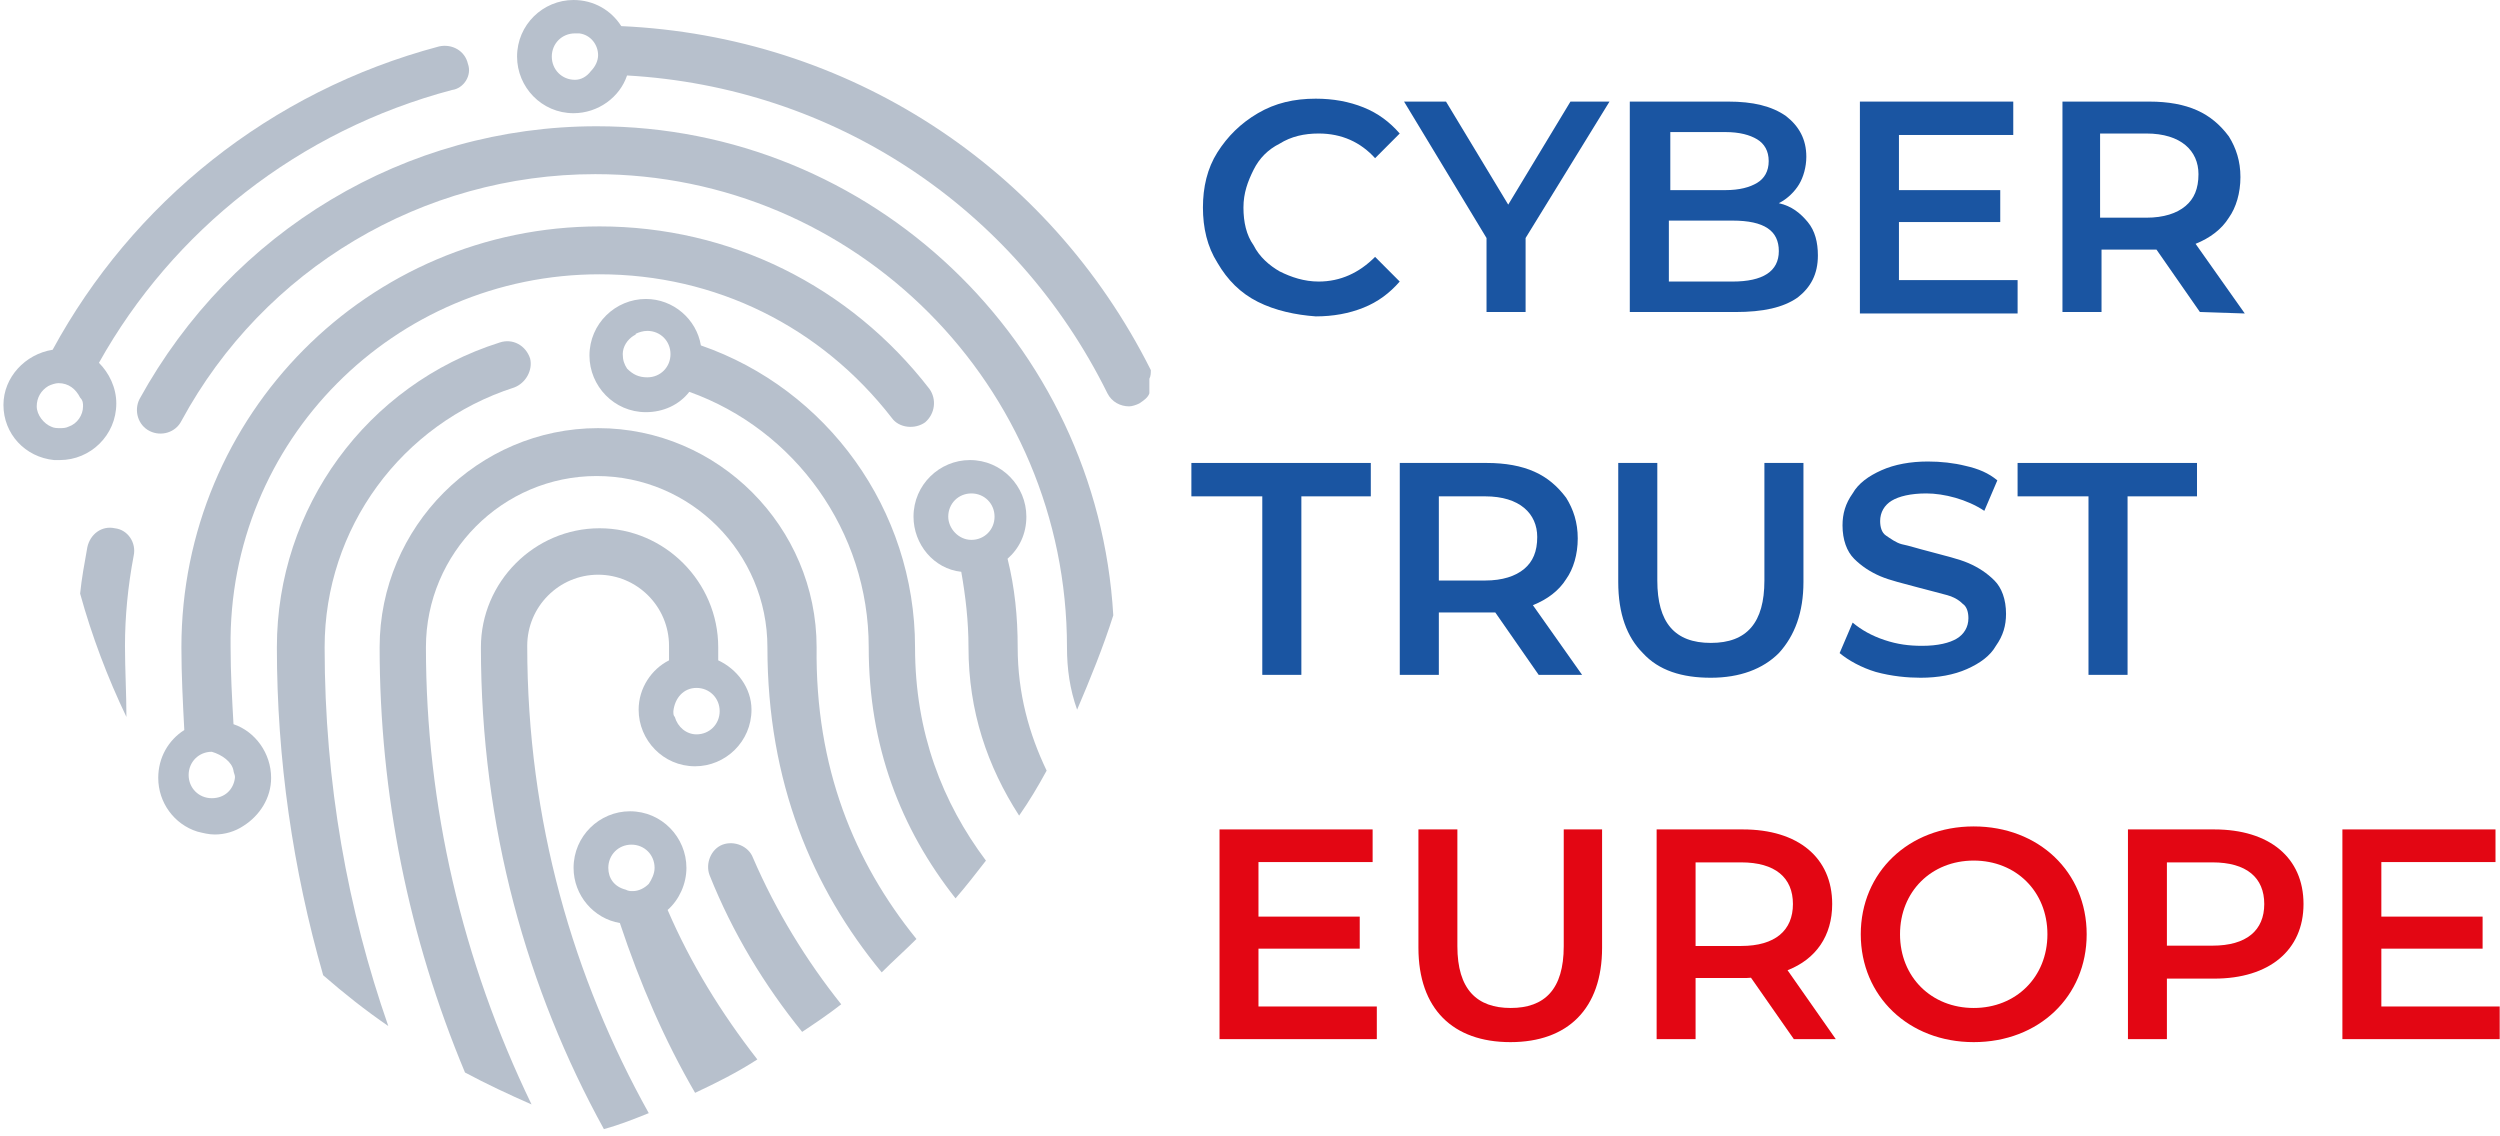
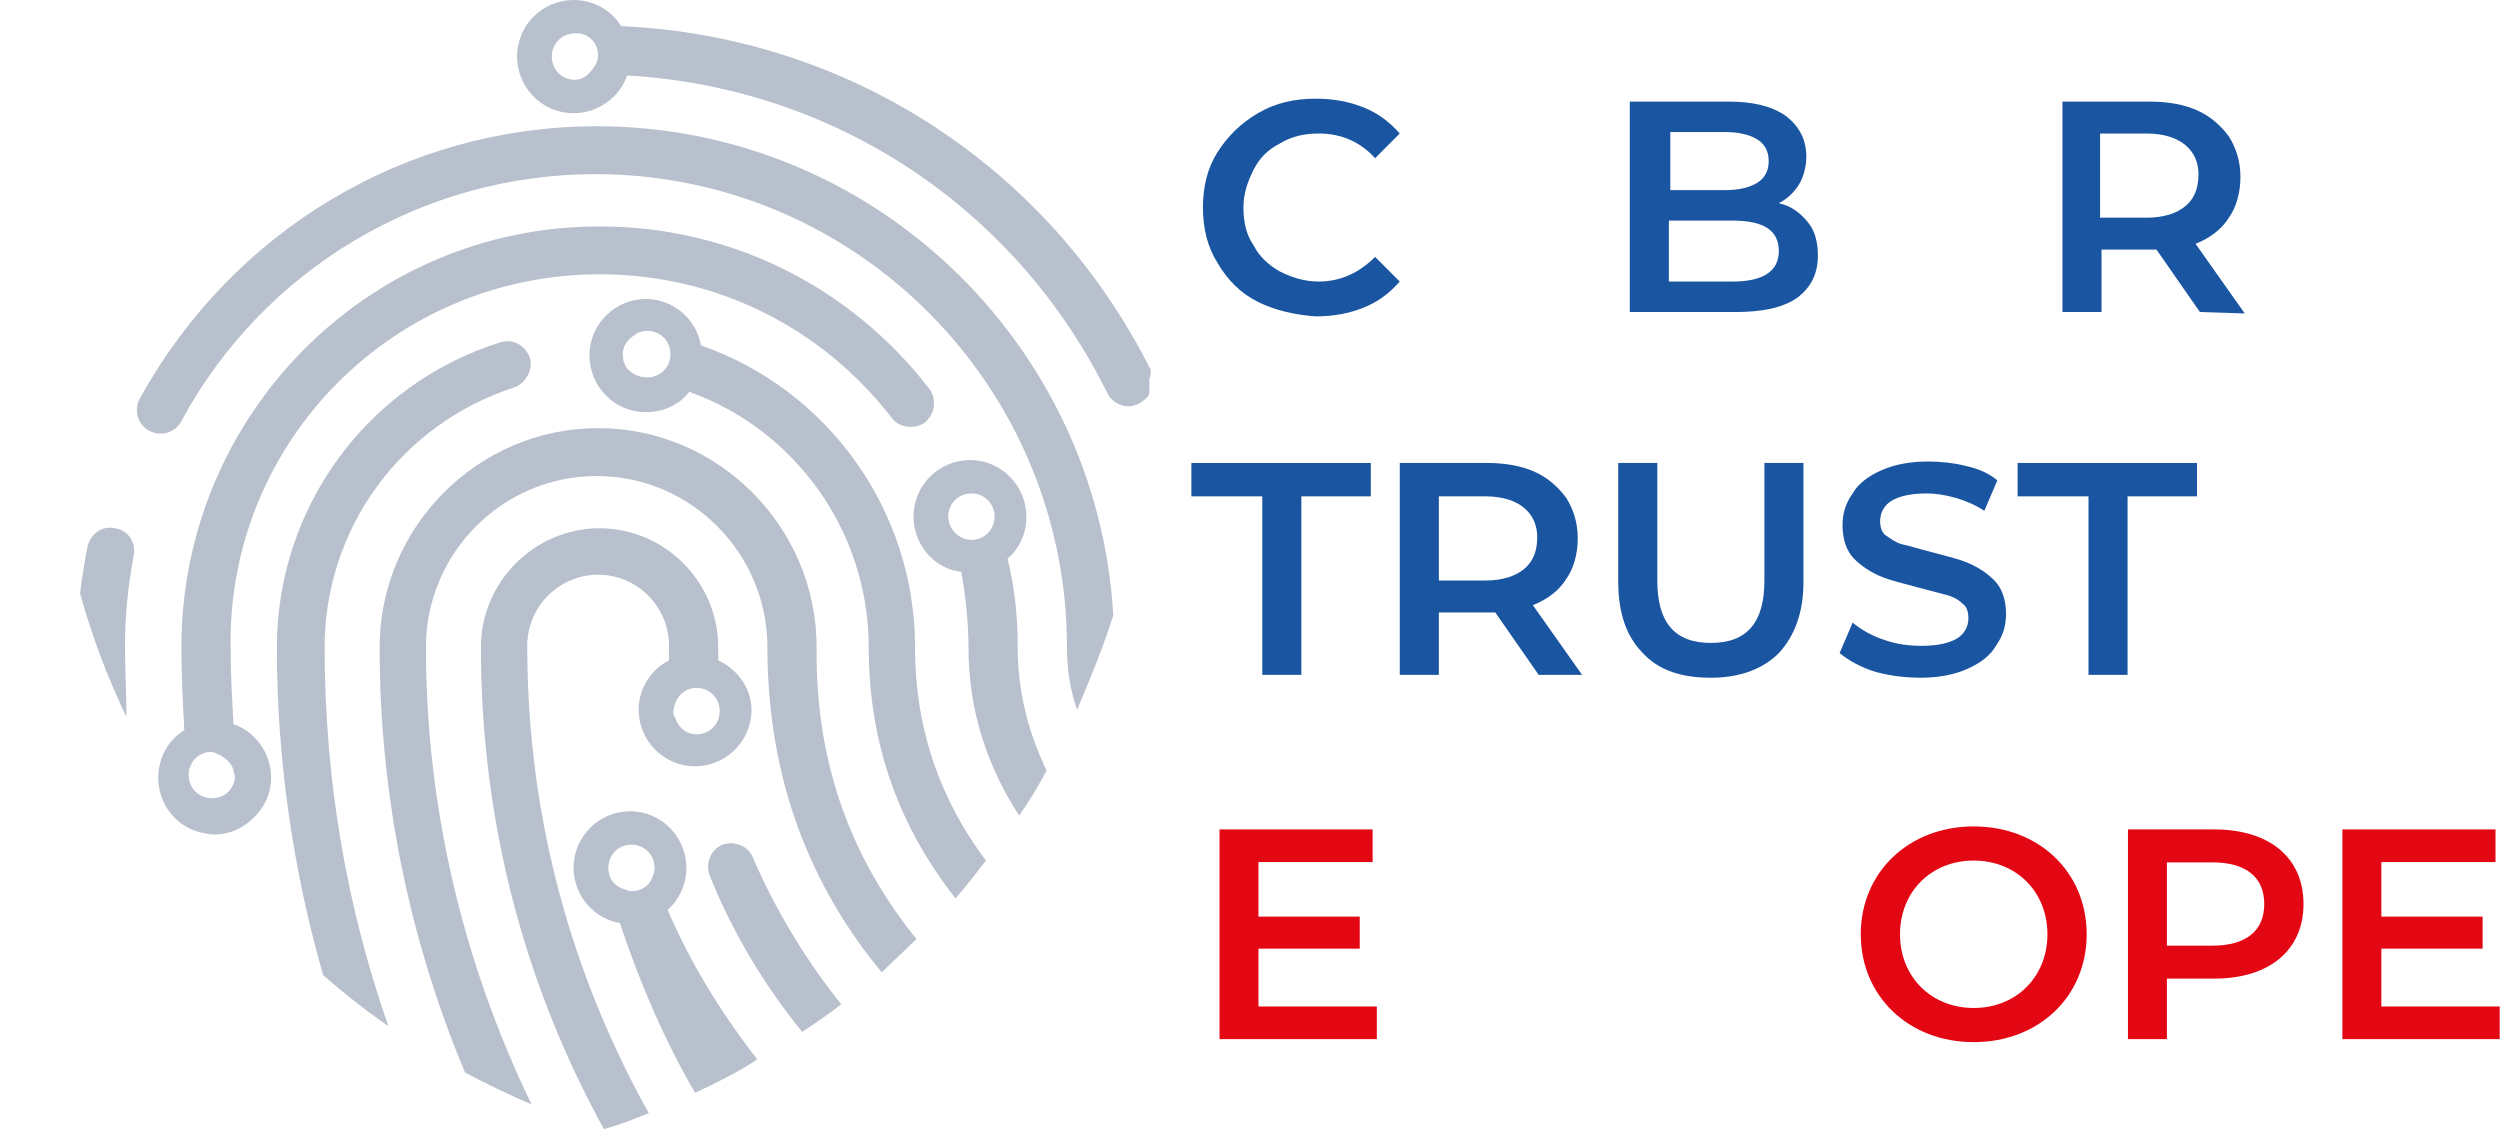
<svg xmlns="http://www.w3.org/2000/svg" width="121" height="55" viewBox="0 0 121 55" fill="none">
-   <path d="M22.647 3.09C22.507 2.458 21.877 2.107 21.247 2.248C13.053 4.425 6.4 9.834 2.548 16.928C1.217 17.139 0.167 18.263 0.167 19.598C0.167 21.002 1.217 22.126 2.618 22.267H2.688C2.758 22.267 2.828 22.267 2.898 22.267C4.369 22.267 5.629 21.073 5.629 19.527C5.629 18.755 5.279 18.052 4.789 17.56C8.361 11.168 14.454 6.322 21.877 4.355C22.437 4.285 22.857 3.652 22.647 3.09ZM4.019 19.668C4.019 20.089 3.739 20.511 3.318 20.651C3.178 20.721 3.038 20.721 2.898 20.721C2.758 20.721 2.618 20.721 2.478 20.651C2.128 20.511 1.778 20.089 1.778 19.668C1.778 19.246 1.988 18.895 2.338 18.684C2.478 18.614 2.688 18.544 2.828 18.544C3.318 18.544 3.669 18.825 3.879 19.246C4.019 19.387 4.019 19.527 4.019 19.668Z" fill="#B7C0CC" />
  <path d="M53.883 29.783C53.393 31.328 52.762 32.874 52.132 34.349C51.782 33.365 51.642 32.382 51.642 31.328C51.642 18.685 41.417 8.429 28.811 8.429C20.478 8.429 12.774 12.995 8.782 20.371C8.502 20.933 7.802 21.143 7.242 20.862C6.681 20.581 6.471 19.879 6.751 19.317C11.233 11.169 19.637 6.111 28.881 6.111C42.188 6.111 53.113 16.578 53.883 29.783Z" fill="#B7C0CC" />
  <path d="M55.7 17.912C50.728 8.008 40.994 1.756 30.069 1.264C29.578 0.492 28.738 0 27.758 0C26.287 0 25.026 1.194 25.026 2.739C25.026 4.215 26.217 5.479 27.758 5.479C28.948 5.479 29.999 4.706 30.349 3.653C40.293 4.215 49.117 9.974 53.599 19.036C53.81 19.457 54.23 19.668 54.65 19.668C54.79 19.668 55 19.598 55.14 19.527C55.35 19.387 55.56 19.247 55.63 19.036C55.63 18.825 55.63 18.544 55.63 18.333C55.7 18.193 55.7 18.052 55.7 17.912ZM27.828 3.863C27.197 3.863 26.707 3.372 26.707 2.739C26.707 2.107 27.197 1.616 27.828 1.616C27.898 1.616 27.968 1.616 28.038 1.616C28.598 1.686 28.948 2.178 28.948 2.669C28.948 2.95 28.808 3.231 28.598 3.442C28.388 3.723 28.108 3.863 27.828 3.863Z" fill="#B7C0CC" />
  <path d="M6.469 26.903C6.189 28.378 6.049 29.853 6.049 31.258C6.049 32.382 6.119 33.576 6.119 34.7C5.209 32.803 4.438 30.766 3.878 28.729C3.948 28.026 4.088 27.254 4.228 26.481C4.368 25.849 4.928 25.428 5.559 25.568C6.189 25.638 6.609 26.27 6.469 26.903Z" fill="#B7C0CC" />
  <path d="M24.887 18.754C19.424 20.511 15.712 25.568 15.712 31.328C15.712 37.931 16.833 44.042 18.794 49.661C17.673 48.889 16.693 48.116 15.642 47.203C14.172 42.075 13.401 36.737 13.401 31.328C13.401 24.585 17.743 18.614 24.186 16.577C24.817 16.366 25.447 16.717 25.657 17.35C25.797 17.912 25.447 18.544 24.887 18.754Z" fill="#B7C0CC" />
  <path d="M44.288 31.328C44.288 24.655 40.015 18.825 33.923 16.718C33.713 15.453 32.592 14.47 31.262 14.47C29.791 14.47 28.53 15.664 28.53 17.209C28.53 18.684 29.721 19.949 31.262 19.949C32.102 19.949 32.872 19.597 33.362 18.965C38.475 20.792 42.046 25.709 42.046 31.328C42.046 36.104 43.587 40.108 46.248 43.48C46.739 42.918 47.229 42.286 47.719 41.654C45.618 38.844 44.288 35.472 44.288 31.328ZM30.351 17.841C30.211 17.631 30.141 17.42 30.141 17.139C30.141 16.788 30.351 16.436 30.701 16.226C30.701 16.226 30.771 16.226 30.771 16.155C30.911 16.085 31.122 16.015 31.331 16.015C31.962 16.015 32.452 16.507 32.452 17.139C32.452 17.771 31.962 18.263 31.331 18.263C30.911 18.263 30.631 18.122 30.351 17.841C30.421 17.841 30.421 17.841 30.351 17.841Z" fill="#B7C0CC" />
  <path d="M44.356 45.447C43.795 46.009 43.235 46.501 42.675 47.063C39.314 42.989 37.143 37.861 37.143 31.328C37.143 26.762 33.431 23.04 28.879 23.04C24.327 23.04 20.615 26.762 20.615 31.328C20.615 38.985 22.366 46.501 25.727 53.455C24.607 52.963 23.556 52.471 22.506 51.909C19.775 45.377 18.374 38.423 18.374 31.328C18.374 25.498 23.136 20.722 28.949 20.722C34.761 20.722 39.524 25.498 39.524 31.328C39.454 37.158 41.345 41.724 44.356 45.447Z" fill="#B7C0CC" />
  <path d="M40.715 48.608C40.085 49.1 39.455 49.522 38.824 49.943C37.004 47.695 35.463 45.166 34.342 42.356C34.132 41.795 34.412 41.092 34.972 40.881C35.533 40.671 36.233 40.952 36.443 41.514C37.564 44.113 39.034 46.501 40.715 48.608Z" fill="#B7C0CC" />
  <path d="M32.313 44.042C32.873 43.551 33.223 42.778 33.223 42.005C33.223 40.53 32.033 39.266 30.492 39.266C29.021 39.266 27.761 40.46 27.761 42.005C27.761 43.34 28.741 44.464 30.002 44.674C30.982 47.624 32.173 50.364 33.643 52.893C34.694 52.401 35.674 51.909 36.655 51.277C34.904 49.029 33.433 46.641 32.313 44.042ZM29.442 42.005C29.442 41.373 29.932 40.881 30.562 40.881C31.192 40.881 31.682 41.373 31.682 42.005C31.682 42.286 31.542 42.567 31.402 42.778C31.192 42.989 30.912 43.129 30.632 43.129C30.492 43.129 30.422 43.129 30.282 43.059C29.721 42.918 29.442 42.497 29.442 42.005Z" fill="#B7C0CC" />
  <path d="M34.762 31.961C34.762 31.75 34.762 31.539 34.762 31.328C34.762 28.167 32.17 25.568 29.019 25.568C25.868 25.568 23.276 28.167 23.276 31.328C23.276 40.038 25.518 47.906 29.229 54.649C30 54.438 30.7 54.157 31.4 53.876C27.759 47.343 25.518 39.757 25.518 31.258C25.518 29.361 27.058 27.816 28.949 27.816C30.84 27.816 32.381 29.361 32.381 31.258C32.381 31.469 32.381 31.75 32.381 31.961C31.54 32.382 30.91 33.295 30.91 34.349C30.91 35.824 32.1 37.088 33.641 37.088C35.112 37.088 36.372 35.894 36.372 34.349C36.372 33.295 35.672 32.382 34.762 31.961ZM32.591 34.419C32.661 33.787 33.081 33.295 33.711 33.295C34.341 33.295 34.832 33.787 34.832 34.419C34.832 35.051 34.341 35.543 33.711 35.543C33.221 35.543 32.801 35.192 32.661 34.7C32.591 34.63 32.591 34.559 32.591 34.419Z" fill="#B7C0CC" />
  <path d="M44.986 18.825C41.135 13.838 35.322 10.958 29.019 10.958C17.814 10.958 8.78 20.09 8.78 31.328C8.78 32.663 8.85 33.998 8.92 35.332C8.149 35.824 7.659 36.667 7.659 37.65C7.659 38.844 8.43 39.898 9.55 40.249C9.83 40.319 10.11 40.39 10.39 40.39C10.881 40.39 11.371 40.249 11.791 39.968C12.561 39.477 13.122 38.633 13.122 37.65C13.122 36.456 12.351 35.403 11.301 35.051C11.231 33.787 11.161 32.593 11.161 31.328C11.021 21.354 19.074 13.276 29.019 13.276C34.621 13.276 39.734 15.805 43.165 20.23C43.516 20.722 44.286 20.792 44.776 20.441C45.266 20.019 45.337 19.317 44.986 18.825ZM11.301 37.299C11.301 37.369 11.371 37.51 11.371 37.58V37.65C11.301 38.212 10.881 38.633 10.25 38.633C9.62 38.633 9.13 38.142 9.13 37.51C9.13 36.878 9.62 36.386 10.25 36.386C10.741 36.526 11.231 36.878 11.301 37.299Z" fill="#B7C0CC" />
  <path d="M49.256 31.328C49.256 29.853 49.116 28.448 48.766 27.043C49.326 26.551 49.676 25.849 49.676 25.006C49.676 23.531 48.486 22.267 46.945 22.267C45.474 22.267 44.214 23.461 44.214 25.006C44.214 26.341 45.194 27.535 46.525 27.675C46.735 28.869 46.875 30.064 46.875 31.328C46.875 34.419 47.786 37.088 49.326 39.476C49.816 38.774 50.236 38.071 50.657 37.298C49.816 35.542 49.256 33.576 49.256 31.328ZM45.895 25.006C45.895 24.374 46.385 23.882 47.015 23.882C47.645 23.882 48.136 24.374 48.136 25.006C48.136 25.638 47.645 26.13 47.015 26.13C46.385 26.13 45.895 25.568 45.895 25.006Z" fill="#B7C0CC" />
  <path d="M60.883 14.61C60.043 14.189 59.412 13.557 58.922 12.714C58.432 11.941 58.222 11.028 58.222 10.045C58.222 9.061 58.432 8.148 58.922 7.375C59.412 6.603 60.043 5.971 60.883 5.479C61.723 4.987 62.634 4.776 63.684 4.776C64.525 4.776 65.295 4.917 65.995 5.198C66.695 5.479 67.256 5.9 67.746 6.462L66.555 7.656C65.855 6.884 64.945 6.462 63.824 6.462C63.124 6.462 62.494 6.603 61.933 6.954C61.373 7.235 60.953 7.656 60.673 8.218C60.393 8.78 60.183 9.342 60.183 10.045C60.183 10.747 60.323 11.379 60.673 11.871C60.953 12.433 61.443 12.854 61.933 13.135C62.494 13.416 63.124 13.627 63.824 13.627C64.875 13.627 65.785 13.206 66.555 12.433L67.746 13.627C67.256 14.189 66.695 14.61 65.995 14.891C65.295 15.172 64.525 15.313 63.684 15.313C62.704 15.242 61.723 15.032 60.883 14.61Z" fill="#1A55A2" />
-   <path d="M73.839 11.52V15.102H71.948V11.52L67.956 4.917H69.987L72.998 9.904L76.01 4.917H77.9L73.839 11.52Z" fill="#1A55A2" />
  <path d="M87.496 10.747C87.846 11.169 87.986 11.73 87.986 12.363C87.986 13.276 87.636 13.908 87.006 14.4C86.305 14.891 85.325 15.102 83.994 15.102H78.882V4.917H83.644C84.835 4.917 85.745 5.128 86.445 5.619C87.076 6.111 87.426 6.743 87.426 7.586C87.426 8.078 87.286 8.57 87.076 8.921C86.865 9.272 86.515 9.623 86.095 9.834C86.725 9.974 87.146 10.326 87.496 10.747ZM80.843 6.392V9.202H83.504C84.204 9.202 84.695 9.061 85.045 8.851C85.395 8.64 85.605 8.289 85.605 7.797C85.605 7.305 85.395 6.954 85.045 6.743C84.695 6.533 84.204 6.392 83.504 6.392H80.843ZM86.095 12.152C86.095 11.169 85.395 10.677 83.854 10.677H80.773V13.627H83.854C85.325 13.627 86.095 13.135 86.095 12.152Z" fill="#1A55A2" />
-   <path d="M97.652 13.557V15.172H90.019V4.917H97.442V6.533H91.909V9.202H96.812V10.747H91.909V13.557H97.652Z" fill="#1A55A2" />
  <path d="M106.476 15.102L104.375 12.082C104.305 12.082 104.165 12.082 104.025 12.082H101.714V15.102H99.823V4.917H104.025C104.936 4.917 105.706 5.057 106.336 5.338C106.966 5.619 107.457 6.041 107.877 6.603C108.227 7.165 108.437 7.797 108.437 8.57C108.437 9.342 108.227 10.045 107.877 10.536C107.527 11.098 106.966 11.52 106.266 11.801L108.647 15.172L106.476 15.102ZM105.776 7.024C105.356 6.673 104.725 6.462 103.885 6.462H101.644V10.536H103.885C104.725 10.536 105.356 10.326 105.776 9.974C106.196 9.623 106.406 9.132 106.406 8.429C106.406 7.867 106.196 7.375 105.776 7.024Z" fill="#1A55A2" />
  <path d="M61.025 24.023H57.663V22.407H66.347V24.023H62.986V32.663H61.095V24.023H61.025Z" fill="#1A55A2" />
  <path d="M74.472 32.663L72.371 29.642C72.301 29.642 72.161 29.642 71.951 29.642H69.64V32.663H67.749V22.407H71.951C72.861 22.407 73.632 22.548 74.262 22.829C74.892 23.11 75.382 23.531 75.803 24.093C76.153 24.655 76.363 25.287 76.363 26.06C76.363 26.833 76.153 27.535 75.803 28.027C75.453 28.589 74.892 29.01 74.192 29.291L76.573 32.663H74.472ZM73.772 24.585C73.352 24.233 72.721 24.023 71.881 24.023H69.64V28.097H71.881C72.721 28.097 73.352 27.886 73.772 27.535C74.192 27.184 74.402 26.692 74.402 25.99C74.402 25.428 74.192 24.936 73.772 24.585Z" fill="#1A55A2" />
  <path d="M79.514 31.609C78.743 30.836 78.323 29.712 78.323 28.167V22.407H80.214V28.097C80.214 30.134 81.055 31.117 82.805 31.117C84.556 31.117 85.397 30.134 85.397 28.097V22.407H87.287V28.167C87.287 29.642 86.867 30.766 86.097 31.609C85.327 32.382 84.206 32.803 82.805 32.803C81.405 32.803 80.284 32.452 79.514 31.609Z" fill="#1A55A2" />
  <path d="M90.789 32.522C90.089 32.312 89.458 31.96 89.038 31.609L89.668 30.134C90.089 30.485 90.579 30.766 91.209 30.977C91.839 31.188 92.4 31.258 93.03 31.258C93.8 31.258 94.361 31.117 94.71 30.907C95.061 30.696 95.271 30.345 95.271 29.923C95.271 29.642 95.201 29.361 94.991 29.221C94.781 29.01 94.501 28.869 94.221 28.799C93.94 28.729 93.45 28.588 92.89 28.448C92.12 28.237 91.489 28.097 90.999 27.886C90.509 27.675 90.089 27.394 89.738 27.043C89.388 26.692 89.178 26.13 89.178 25.428C89.178 24.866 89.318 24.374 89.668 23.882C89.948 23.391 90.439 23.039 91.069 22.758C91.699 22.477 92.469 22.337 93.31 22.337C93.94 22.337 94.57 22.407 95.131 22.548C95.761 22.688 96.251 22.899 96.671 23.25L96.041 24.725C95.621 24.444 95.131 24.234 94.641 24.093C94.15 23.953 93.66 23.882 93.24 23.882C92.469 23.882 91.909 24.023 91.559 24.233C91.209 24.444 90.999 24.795 90.999 25.217C90.999 25.498 91.069 25.779 91.279 25.919C91.489 26.06 91.769 26.27 92.049 26.341C92.4 26.411 92.82 26.551 93.38 26.692C94.15 26.903 94.781 27.043 95.271 27.254C95.761 27.465 96.181 27.745 96.531 28.097C96.882 28.448 97.092 29.01 97.092 29.712C97.092 30.274 96.952 30.766 96.602 31.258C96.322 31.75 95.831 32.101 95.201 32.382C94.57 32.663 93.8 32.803 92.96 32.803C92.329 32.803 91.559 32.733 90.789 32.522Z" fill="#1A55A2" />
  <path d="M101.013 24.023H97.651V22.407H106.335V24.023H102.974V32.663H101.083V24.023H101.013Z" fill="#1A55A2" />
  <path d="M60.91 48.714H66.638V50.294H59.025V40.144H66.435V41.724H60.91V44.364H65.811V45.915H60.91V48.714Z" fill="#E30613" />
-   <path d="M73.104 50.439C70.32 50.439 68.652 48.83 68.652 45.871V40.144H70.537V45.799C70.537 47.887 71.48 48.786 73.118 48.786C74.757 48.786 75.685 47.887 75.685 45.799V40.144H77.541V45.871C77.541 48.83 75.873 50.439 73.104 50.439Z" fill="#E30613" />
-   <path d="M88.852 50.294H86.822L84.748 47.322C84.618 47.336 84.487 47.336 84.357 47.336H82.066V50.294H80.181V40.144H84.357C87.025 40.144 88.678 41.507 88.678 43.755C88.678 45.291 87.895 46.422 86.517 46.959L88.852 50.294ZM86.778 43.755C86.778 42.478 85.923 41.739 84.27 41.739H82.066V45.785H84.27C85.923 45.785 86.778 45.031 86.778 43.755Z" fill="#E30613" />
  <path d="M95.528 50.439C92.382 50.439 90.061 48.221 90.061 45.219C90.061 42.218 92.382 39.999 95.528 39.999C98.674 39.999 100.995 42.203 100.995 45.219C100.995 48.235 98.674 50.439 95.528 50.439ZM95.528 48.786C97.573 48.786 99.095 47.292 99.095 45.219C99.095 43.145 97.573 41.652 95.528 41.652C93.484 41.652 91.961 43.145 91.961 45.219C91.961 47.292 93.484 48.786 95.528 48.786Z" fill="#E30613" />
  <path d="M107.169 40.144C109.837 40.144 111.49 41.507 111.49 43.755C111.49 45.987 109.837 47.365 107.169 47.365H104.878V50.294H102.993V40.144H107.169ZM107.082 45.77C108.735 45.77 109.59 45.031 109.59 43.755C109.59 42.478 108.735 41.739 107.082 41.739H104.878V45.77H107.082Z" fill="#E30613" />
  <path d="M115.257 48.714H120.985V50.294H113.372V40.144H120.782V41.724H115.257V44.364H120.158V45.915H115.257V48.714Z" fill="#E30613" />
</svg>